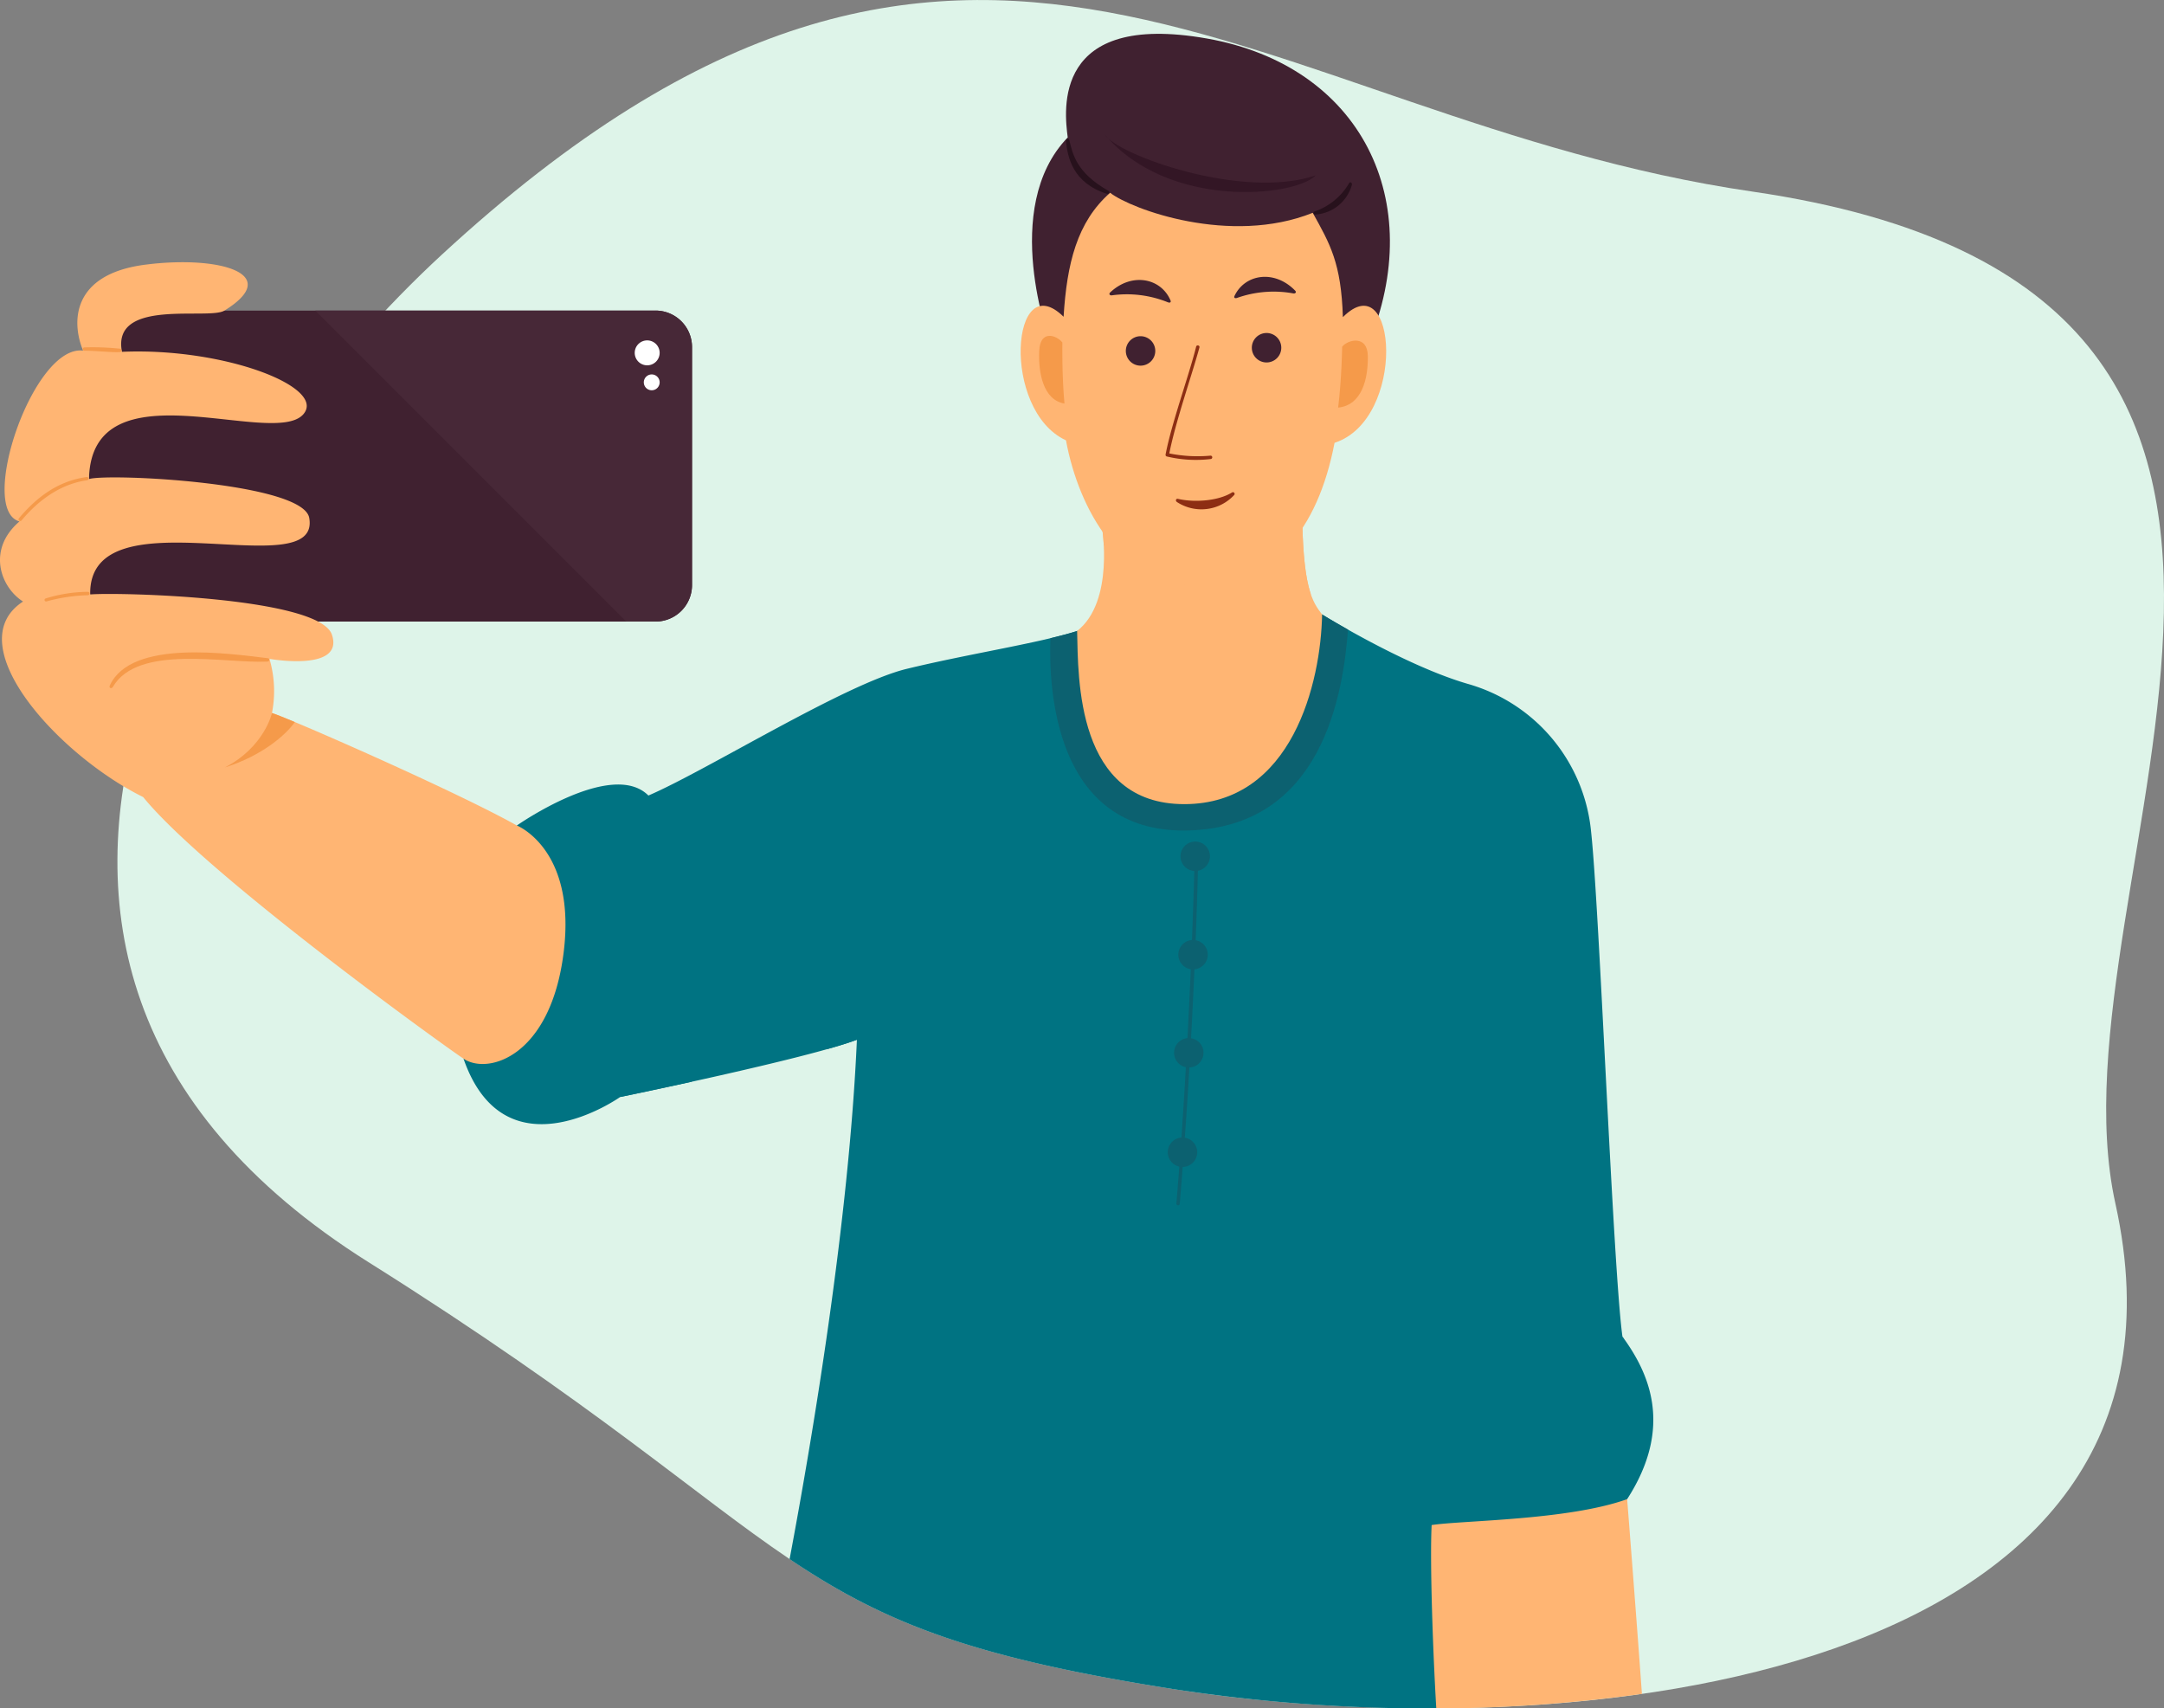
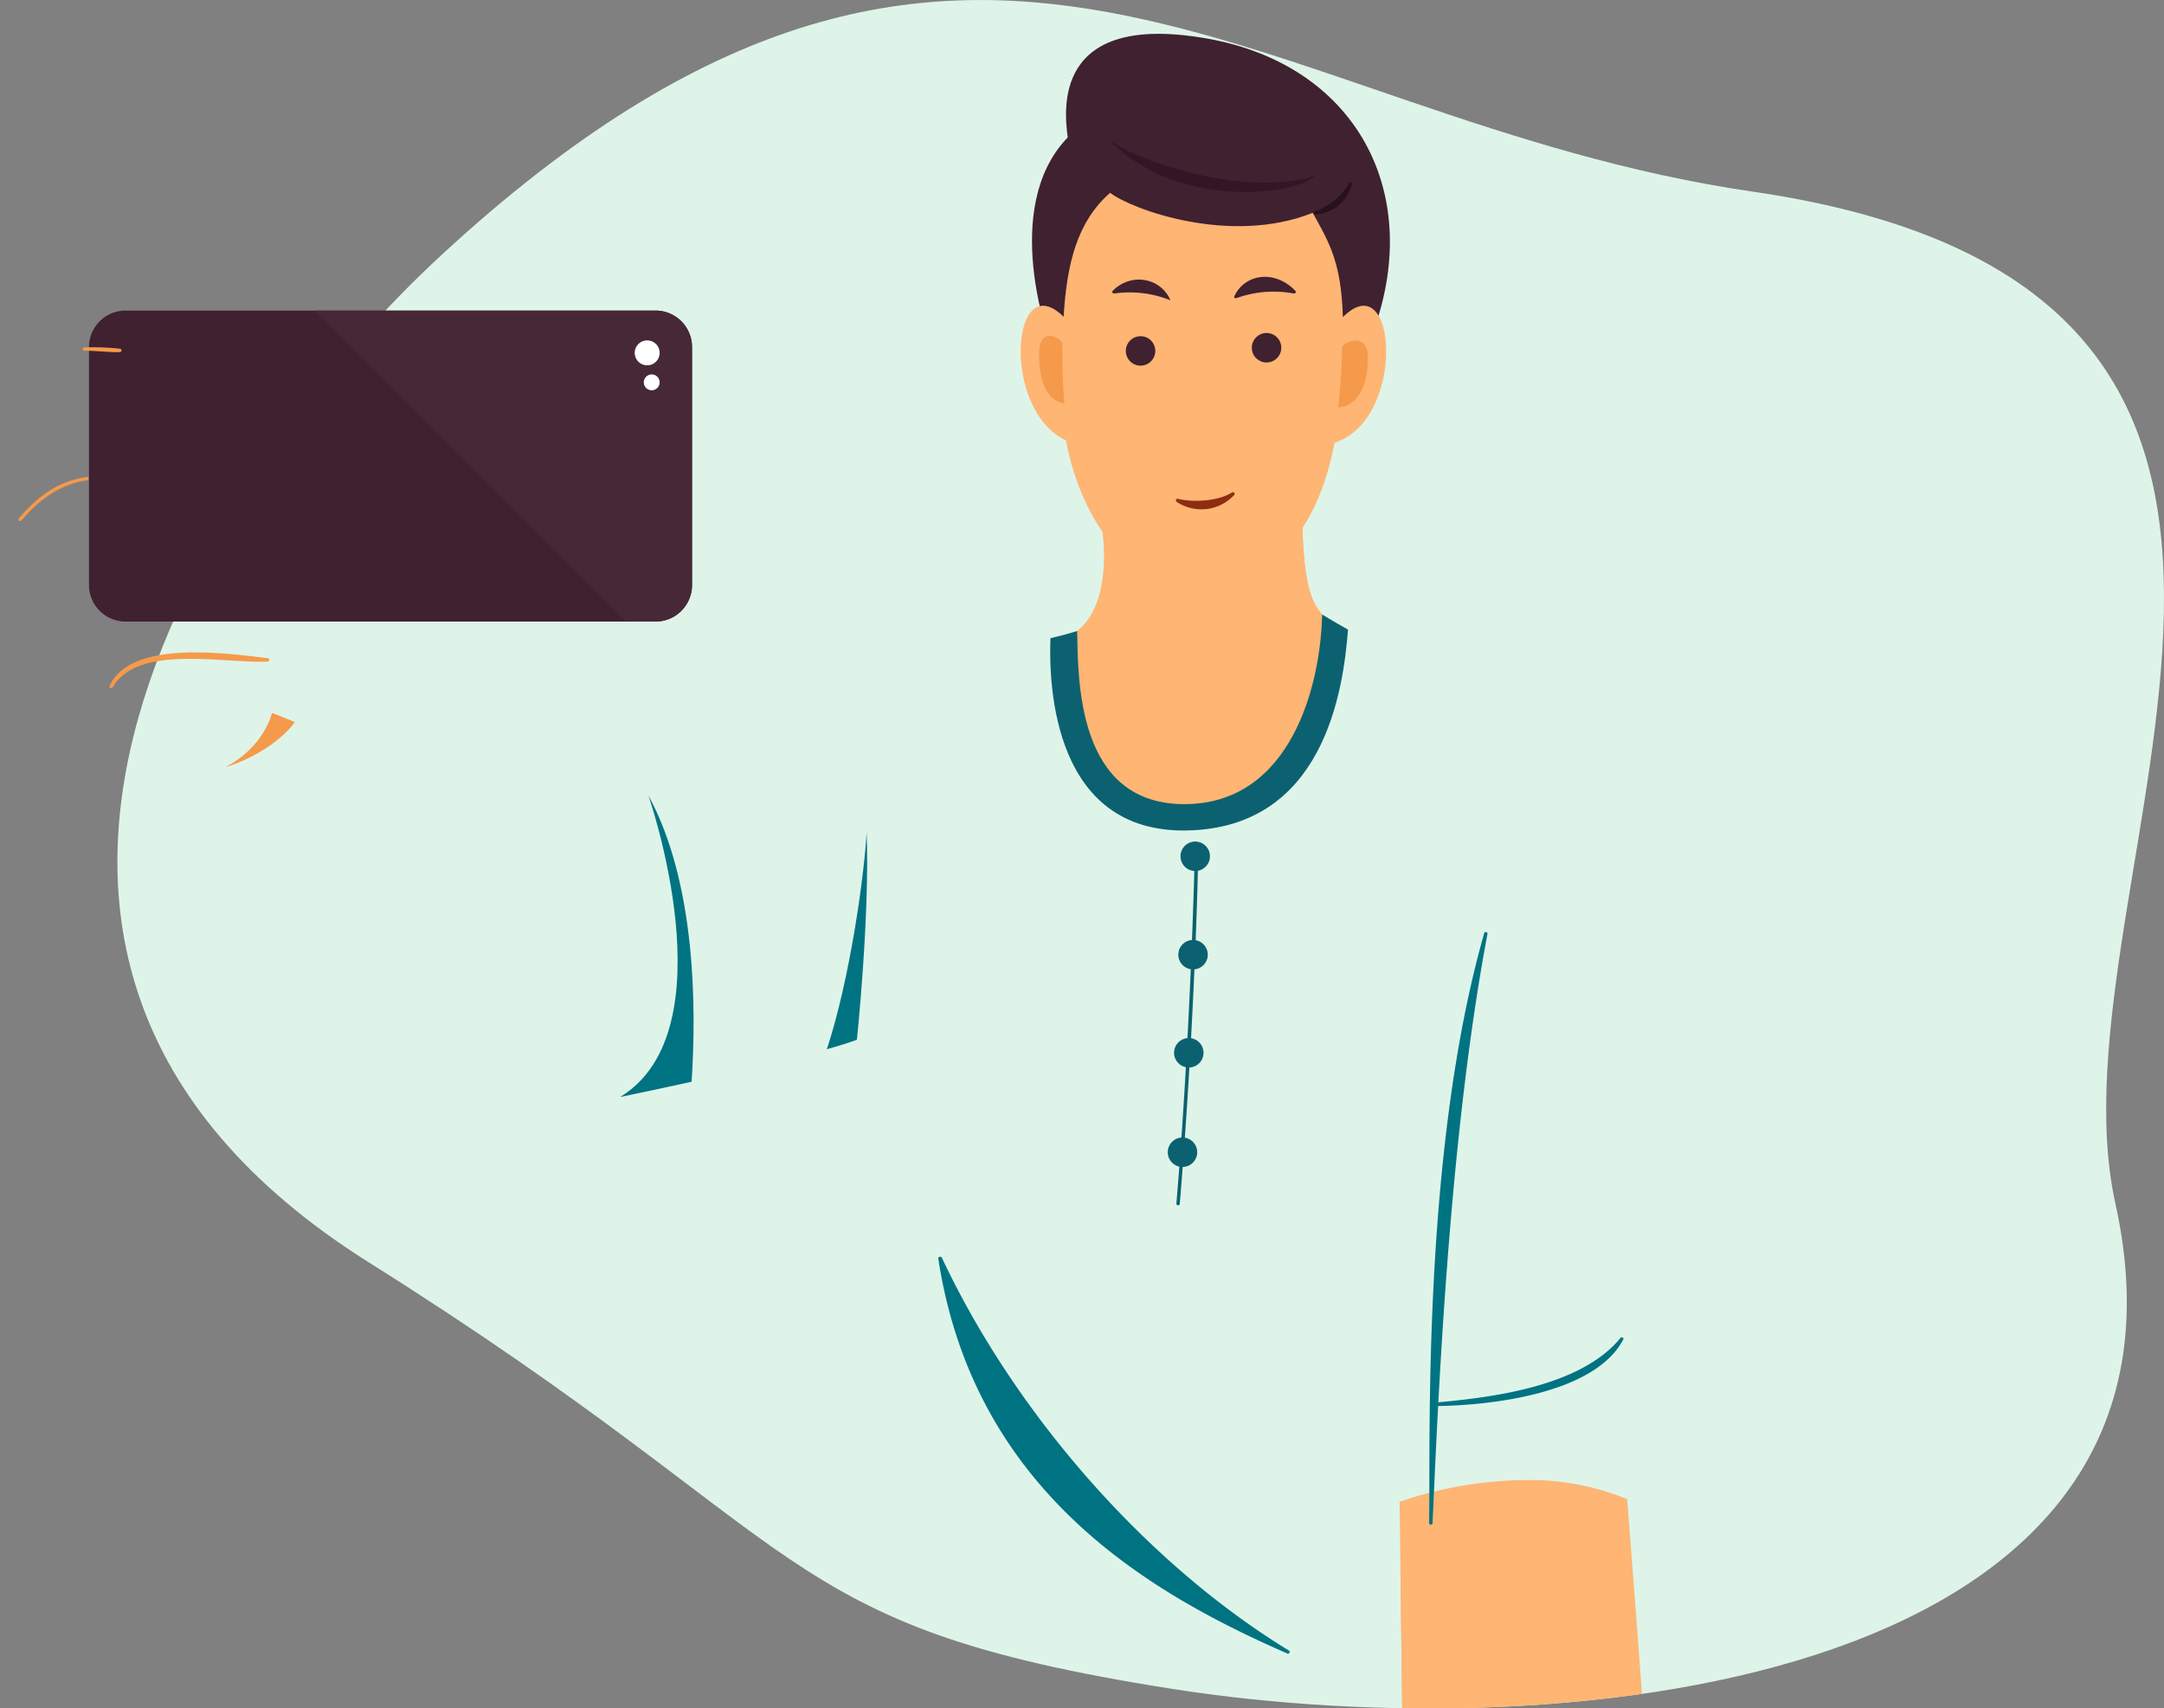
<svg xmlns="http://www.w3.org/2000/svg" width="384.529" height="303.546" viewBox="0 0 384.529 303.546">
  <rect x="0" y="0" width="384.529" height="303.546" fill="#808080" stroke="none" />
  <g id="selfie" transform="translate(-508.673 -149.191)">
    <path id="Path_7098" data-name="Path 7098" d="M574.2,373.477c80.719,50.717,70.941,64.49,142.686,75.775S903.276,447.573,884.559,363c-12.757-57.651,57.236-162.033-64.49-179.768-88.915-12.954-138.654-75.776-232.972,11.286C548.869,229.8,486.22,318.2,574.2,373.477Z" fill="#def4e9" />
    <g id="Group_7810" data-name="Group 7810">
      <g id="Group_7801" data-name="Group 7801">
        <path id="Path_7099" data-name="Path 7099" d="M779.4,412.167a70.335,70.335,0,0,0-22.028,3.861l.455,36.673a273.037,273.037,0,0,0,42.608-2.543c-1.1-15.261-2.628-34.611-2.628-34.611A46.1,46.1,0,0,0,779.4,412.167Z" fill="#ffb573" />
        <path id="Path_7100" data-name="Path 7100" d="M763.07,420.152a57.663,57.663,0,0,0-5.527,9.455l.287,23.092q4.63.072,9.3,0C764.775,438.231,763.07,420.151,763.07,420.152Z" fill="#ffb573" />
      </g>
      <g id="Group_7804" data-name="Group 7804">
        <g id="Group_7802" data-name="Group 7802">
-           <path id="Path_7101" data-name="Path 7101" d="M743.606,258.371l-43.53,2.93c-6.688,2.143-19.358,4.072-30.309,6.736s-35.516,18.055-45.875,22.5c-6.512-6.511-23.382,5.328-23.382,5.328s-3.552,32.853-9.472,41.436c7.4,21.312,27.822,6.808,27.822,6.808s33.289-6.831,42.08-10.179c-1.435,32.421-7.982,71.129-11.959,92.277,16.585,11.162,32.084,17.416,67.9,23.05a297.949,297.949,0,0,0,47.011,3.482c-.584-9.757-1.16-25.9-.825-32.582,5.441-.837,24.277-.837,34.74-4.605,8.373-12.974,3.768-22.6-.836-28.882-1.674-12.138-4.082-76.006-5.562-89.622a30.3,30.3,0,0,0-21.9-26.342C758.263,267.446,743.606,258.371,743.606,258.371Z" fill="#007382" />
          <path id="Path_7102" data-name="Path 7102" d="M623.892,290.532s14.535,41.722-5.032,53.572c0,0,5.56-1.141,12.707-2.712C632.439,328.125,632.3,305.974,623.892,290.532Z" fill="#007382" />
          <path id="Path_7103" data-name="Path 7103" d="M662.663,297.043c-.377,7.34-2.894,25.908-7.063,38.568,2.189-.616,4.038-1.191,5.34-1.686C660.94,333.925,663.256,311.842,662.663,297.043Z" fill="#007382" />
          <path id="Path_7104" data-name="Path 7104" d="M772.4,315.016c-11.059,38.8-9.528,90.257-9.778,104.78a.3.3,0,1,0,.6,0c.855-17.784,2.637-66.978,9.761-104.635A.3.3,0,0,0,772.4,315.016Z" fill="#007382" />
          <path id="Path_7105" data-name="Path 7105" d="M796.611,386.928c-7.464,9.1-24.534,10.676-33.081,11.491a.3.3,0,1,0,.055.6c8.973-.068,28.243-1.9,33.512-11.787C797.294,386.864,796.84,386.649,796.611,386.928Z" fill="#007382" />
          <path id="Path_7106" data-name="Path 7106" d="M743.606,258.371l-43.53,2.93c-1.356.435-2.963.86-4.747,1.285-.334,8.708.648,34.555,24.161,34.161,24.365-.408,27.874-24.71,28.716-35.689C745.411,259.484,743.606,258.371,743.606,258.371Z" fill="#0c6170" />
          <path id="Path_7107" data-name="Path 7107" d="M737.69,442.443a.3.3,0,1,1-.3.524C713.03,432.3,681.753,414.3,675.4,372.818c-.052-.345.484-.485.642-.148C689.259,400.777,712.71,427.2,737.69,442.443Z" fill="#007382" />
        </g>
        <g id="Group_7803" data-name="Group 7803">
          <path id="Path_7108" data-name="Path 7108" d="M720.964,301.473c-.262,10.43-1.181,37-3.255,61.549a.3.3,0,1,0,.6.051c2.07-24.583,3.12-51.3,3.257-61.58C721.572,301.055,720.972,301.15,720.964,301.473Z" fill="#0c6170" />
          <path id="Path_7109" data-name="Path 7109" d="M723.672,301.33a2.616,2.616,0,1,1-2.616-2.615A2.616,2.616,0,0,1,723.672,301.33Z" fill="#0c6170" />
          <path id="Path_7110" data-name="Path 7110" d="M723.285,318.818a2.615,2.615,0,1,1-2.615-2.617A2.615,2.615,0,0,1,723.285,318.818Z" fill="#0c6170" />
          <path id="Path_7111" data-name="Path 7111" d="M722.531,336.244a2.616,2.616,0,1,1-2.615-2.616A2.617,2.617,0,0,1,722.531,336.244Z" fill="#0c6170" />
          <path id="Path_7112" data-name="Path 7112" d="M721.409,353.915a2.616,2.616,0,1,1-2.616-2.616A2.617,2.617,0,0,1,721.409,353.915Z" fill="#0c6170" />
        </g>
      </g>
      <g id="Group_7807" data-name="Group 7807">
        <g id="Group_7805" data-name="Group 7805">
          <path id="Path_7113" data-name="Path 7113" d="M695.262,210.025s-9-23.859,3.139-36.417c-.628-4.813-2.719-22.394,24.7-17.58s39.344,28.882,28.671,54.415C748.839,220.908,719.748,236.6,695.262,210.025Z" fill="#402130" />
-           <path id="Path_7114" data-name="Path 7114" d="M698.081,174.192c.291,2.9,1.168,7.473,7.252,9.428.383.123.649-.327.3-.526-5.664-3.206-6.331-6.457-6.961-9.037C698.566,173.63,698.051,173.888,698.081,174.192Z" fill="#27111c" />
          <path id="Path_7115" data-name="Path 7115" d="M748.41,181.715a11.276,11.276,0,0,1-6.124,5.038c-.392.164-.24.607.181.55a7.213,7.213,0,0,0,6.41-5.2C749.018,181.691,748.6,181.4,748.41,181.715Z" fill="#27111c" />
          <path id="Path_7116" data-name="Path 7116" d="M704.984,173.088c2.137,3.562,24.368,11.685,37.479,7.267C738.758,184.2,716.222,186.445,704.984,173.088Z" fill="#331625" />
        </g>
        <g id="Group_7806" data-name="Group 7806">
          <path id="Path_7117" data-name="Path 7117" d="M704.471,242.721s2.3,13.348-4.4,18.58c.209,8.371-.209,30.766,19.044,30.766s24.277-21.767,24.486-33.7c-1.74-2.268-3.507-4.7-3.557-19.255C733.77,241.209,704.471,242.721,704.471,242.721Z" fill="#ffb573" />
          <path id="Path_7118" data-name="Path 7118" d="M740.049,239.116c-6.279,2.093-35.578,3.6-35.578,3.6a31.193,31.193,0,0,1,.334,3.338c9.239,9,19.66,12.83,36.8,8.727C740.724,252.2,740.078,247.828,740.049,239.116Z" fill="#ffb573" />
          <path id="Path_7119" data-name="Path 7119" d="M705.935,183.445c-5.9,5.18-7.689,12.636-8.269,22.027-9.3-9.17-11.166,16.606.426,21.959,2.29,12.434,9.934,25.788,23.122,25.788,13.581,0,21.621-9.815,24.6-25.35,12.849-4.166,11.127-31.975,1.48-22.331-.3-9.613-2.274-12.983-5.359-18.535C727.283,192.863,709.7,186.375,705.935,183.445Z" fill="#ffb573" />
-           <path id="Path_7120" data-name="Path 7120" d="M721.221,210.775c-1.214,4.93-4.387,13.65-5.431,19.172a.3.3,0,0,0,.223.35,22.16,22.16,0,0,0,7.837.446.3.3,0,1,0-.136-.59,25.148,25.148,0,0,1-7.26-.4c1.1-5.624,4.019-13.93,5.35-18.817C721.916,210.524,721.3,210.433,721.221,210.775Z" fill="#8d2e13" />
          <path id="Path_7121" data-name="Path 7121" d="M727.28,234.6c-1.679,2.382-5.554,4.3-8.359,4.768-.4.066-.343.536.055.6a7.931,7.931,0,0,0,8.831-5.072A.3.3,0,0,0,727.28,234.6Z" transform="matrix(0.921, 0.391, -0.391, 0.921, 149.475, -263.731)" fill="#8d2e13" />
          <path id="Path_7122" data-name="Path 7122" d="M728.045,201.751c-.181.375.1.51.487.357a19.438,19.438,0,0,1,9.938-.787c.4.071.619-.214.337-.5C735.154,197.068,729.924,197.844,728.045,201.751Z" fill="#402130" />
          <path id="Path_7123" data-name="Path 7123" d="M736.349,210.973a2.617,2.617,0,1,1-2.618-2.616A2.617,2.617,0,0,1,736.349,210.973Z" fill="#402130" />
-           <path id="Path_7124" data-name="Path 7124" d="M716.656,202.547c.164.383-.123.505-.5.336a19.411,19.411,0,0,0-9.894-1.22c-.4.054-.608-.24-.315-.517C709.757,197.559,714.949,198.562,716.656,202.547Z" fill="#402130" />
+           <path id="Path_7124" data-name="Path 7124" d="M716.656,202.547a19.411,19.411,0,0,0-9.894-1.22c-.4.054-.608-.24-.315-.517C709.757,197.559,714.949,198.562,716.656,202.547Z" fill="#402130" />
          <path id="Path_7125" data-name="Path 7125" d="M708.726,211.543a2.616,2.616,0,1,0,2.616-2.616A2.617,2.617,0,0,0,708.726,211.543Z" fill="#402130" />
          <path id="Path_7127" data-name="Path 7127" d="M747.166,210.781s-.071,5.629-.713,10.83c4.275-.428,5.344-5.2,5.273-9.192C751.659,208.69,748.234,209.5,747.166,210.781Z" fill="#f59a4a" />
          <path id="Path_7129" data-name="Path 7129" d="M697.451,210.047s-.106,5.628.37,10.847c-3.761-.633-4.678-5.439-4.48-9.424C693.524,207.744,696.424,208.731,697.451,210.047Z" fill="#f59a4a" />
        </g>
      </g>
      <g id="Group_7808" data-name="Group 7808">
        <path id="Rectangle_1912" data-name="Rectangle 1912" d="M6.488,0h94.178a6.487,6.487,0,0,1,6.487,6.487V48.764a6.488,6.488,0,0,1-6.488,6.488H6.488A6.488,6.488,0,0,1,0,48.764V6.488A6.488,6.488,0,0,1,6.488,0Z" transform="translate(524.487 204.374)" fill="#402130" />
        <path id="Path_7130" data-name="Path 7130" d="M564.711,204.374l55.253,55.253h5.188a6.474,6.474,0,0,0,6.488-6.488V210.862a6.474,6.474,0,0,0-6.488-6.488Z" fill="#472837" />
        <path id="Path_7131" data-name="Path 7131" d="M625.888,211.885a2.214,2.214,0,1,1-2.213-2.214A2.213,2.213,0,0,1,625.888,211.885Z" fill="#fff" />
        <path id="Path_7132" data-name="Path 7132" d="M625.888,217.124a1.407,1.407,0,1,1-1.407-1.406A1.408,1.408,0,0,1,625.888,217.124Z" fill="#fff" />
      </g>
      <g id="Group_7809" data-name="Group 7809">
-         <path id="Path_7133" data-name="Path 7133" d="M600.51,295.86s10.62,4.16,8.318,22.578-13.394,21.812-17.79,18.858-45.832-32.882-56.924-46.485c-15.1-7.46-33-27.164-21.347-34.742-3.977-2.512-6.488-9.209-.628-14.232-7.5-2.057,2.407-31.467,11.3-30.347-2.092-5.023-2.092-13.6,11.093-15.278s24.552,1.649,14.022,8.162c-2.828,1.748-20.092-2.3-18.208,7.325,18.159-.782,36.408,6.273,32.23,11.092-5.314,6.129-37.671-9.169-38.09,11.512,3.558-1.047,38.031.633,39.136,6.906,2.175,12.359-39.275-4.852-38.92,13.6,5.232-.419,40.734.5,42.954,7.157s-11.1,4.291-11.1,4.291a20.276,20.276,0,0,1,.444,9.62C559.962,276.769,589.707,289.791,600.51,295.86Z" fill="#ffb573" />
        <path id="Path_7134" data-name="Path 7134" d="M557,275.881s-1.322,6.013-8.344,9.654c6.6-2.066,10.9-5.842,12.4-8.055C559,276.618,557.545,276.043,557,275.881Z" fill="#f59a4a" />
        <path id="Path_7135" data-name="Path 7135" d="M528.723,271.254c4.428-7.67,20.079-4.128,27.48-4.516.4-.022.468-.555.067-.6-6.679-.764-24.241-3.475-28.075,4.826C527.955,271.484,528.51,271.621,528.723,271.254Z" fill="#f59a4a" />
        <path id="Path_7136" data-name="Path 7136" d="M512.036,241.274a.3.3,0,1,0,.465.386c2.838-3.4,6.727-6.441,11.65-7.142.34-.048.347-.628-.084-.568C518.568,234.705,514.865,237.954,512.036,241.274Z" fill="#f59a4a" />
-         <path id="Path_7137" data-name="Path 7137" d="M524.295,254.946a.3.3,0,1,0-.021-.6,25.848,25.848,0,0,0-7.459,1.167.274.274,0,1,0,.134.53A30.932,30.932,0,0,1,524.295,254.946Z" fill="#f59a4a" />
        <path id="Path_7138" data-name="Path 7138" d="M529.995,211.146a46.892,46.892,0,0,0-6.3-.231.3.3,0,1,0,.05.592c2.3.008,4.541.32,6.239.239C530.391,211.726,530.313,211.173,529.995,211.146Z" fill="#f59a4a" />
      </g>
    </g>
  </g>
</svg>